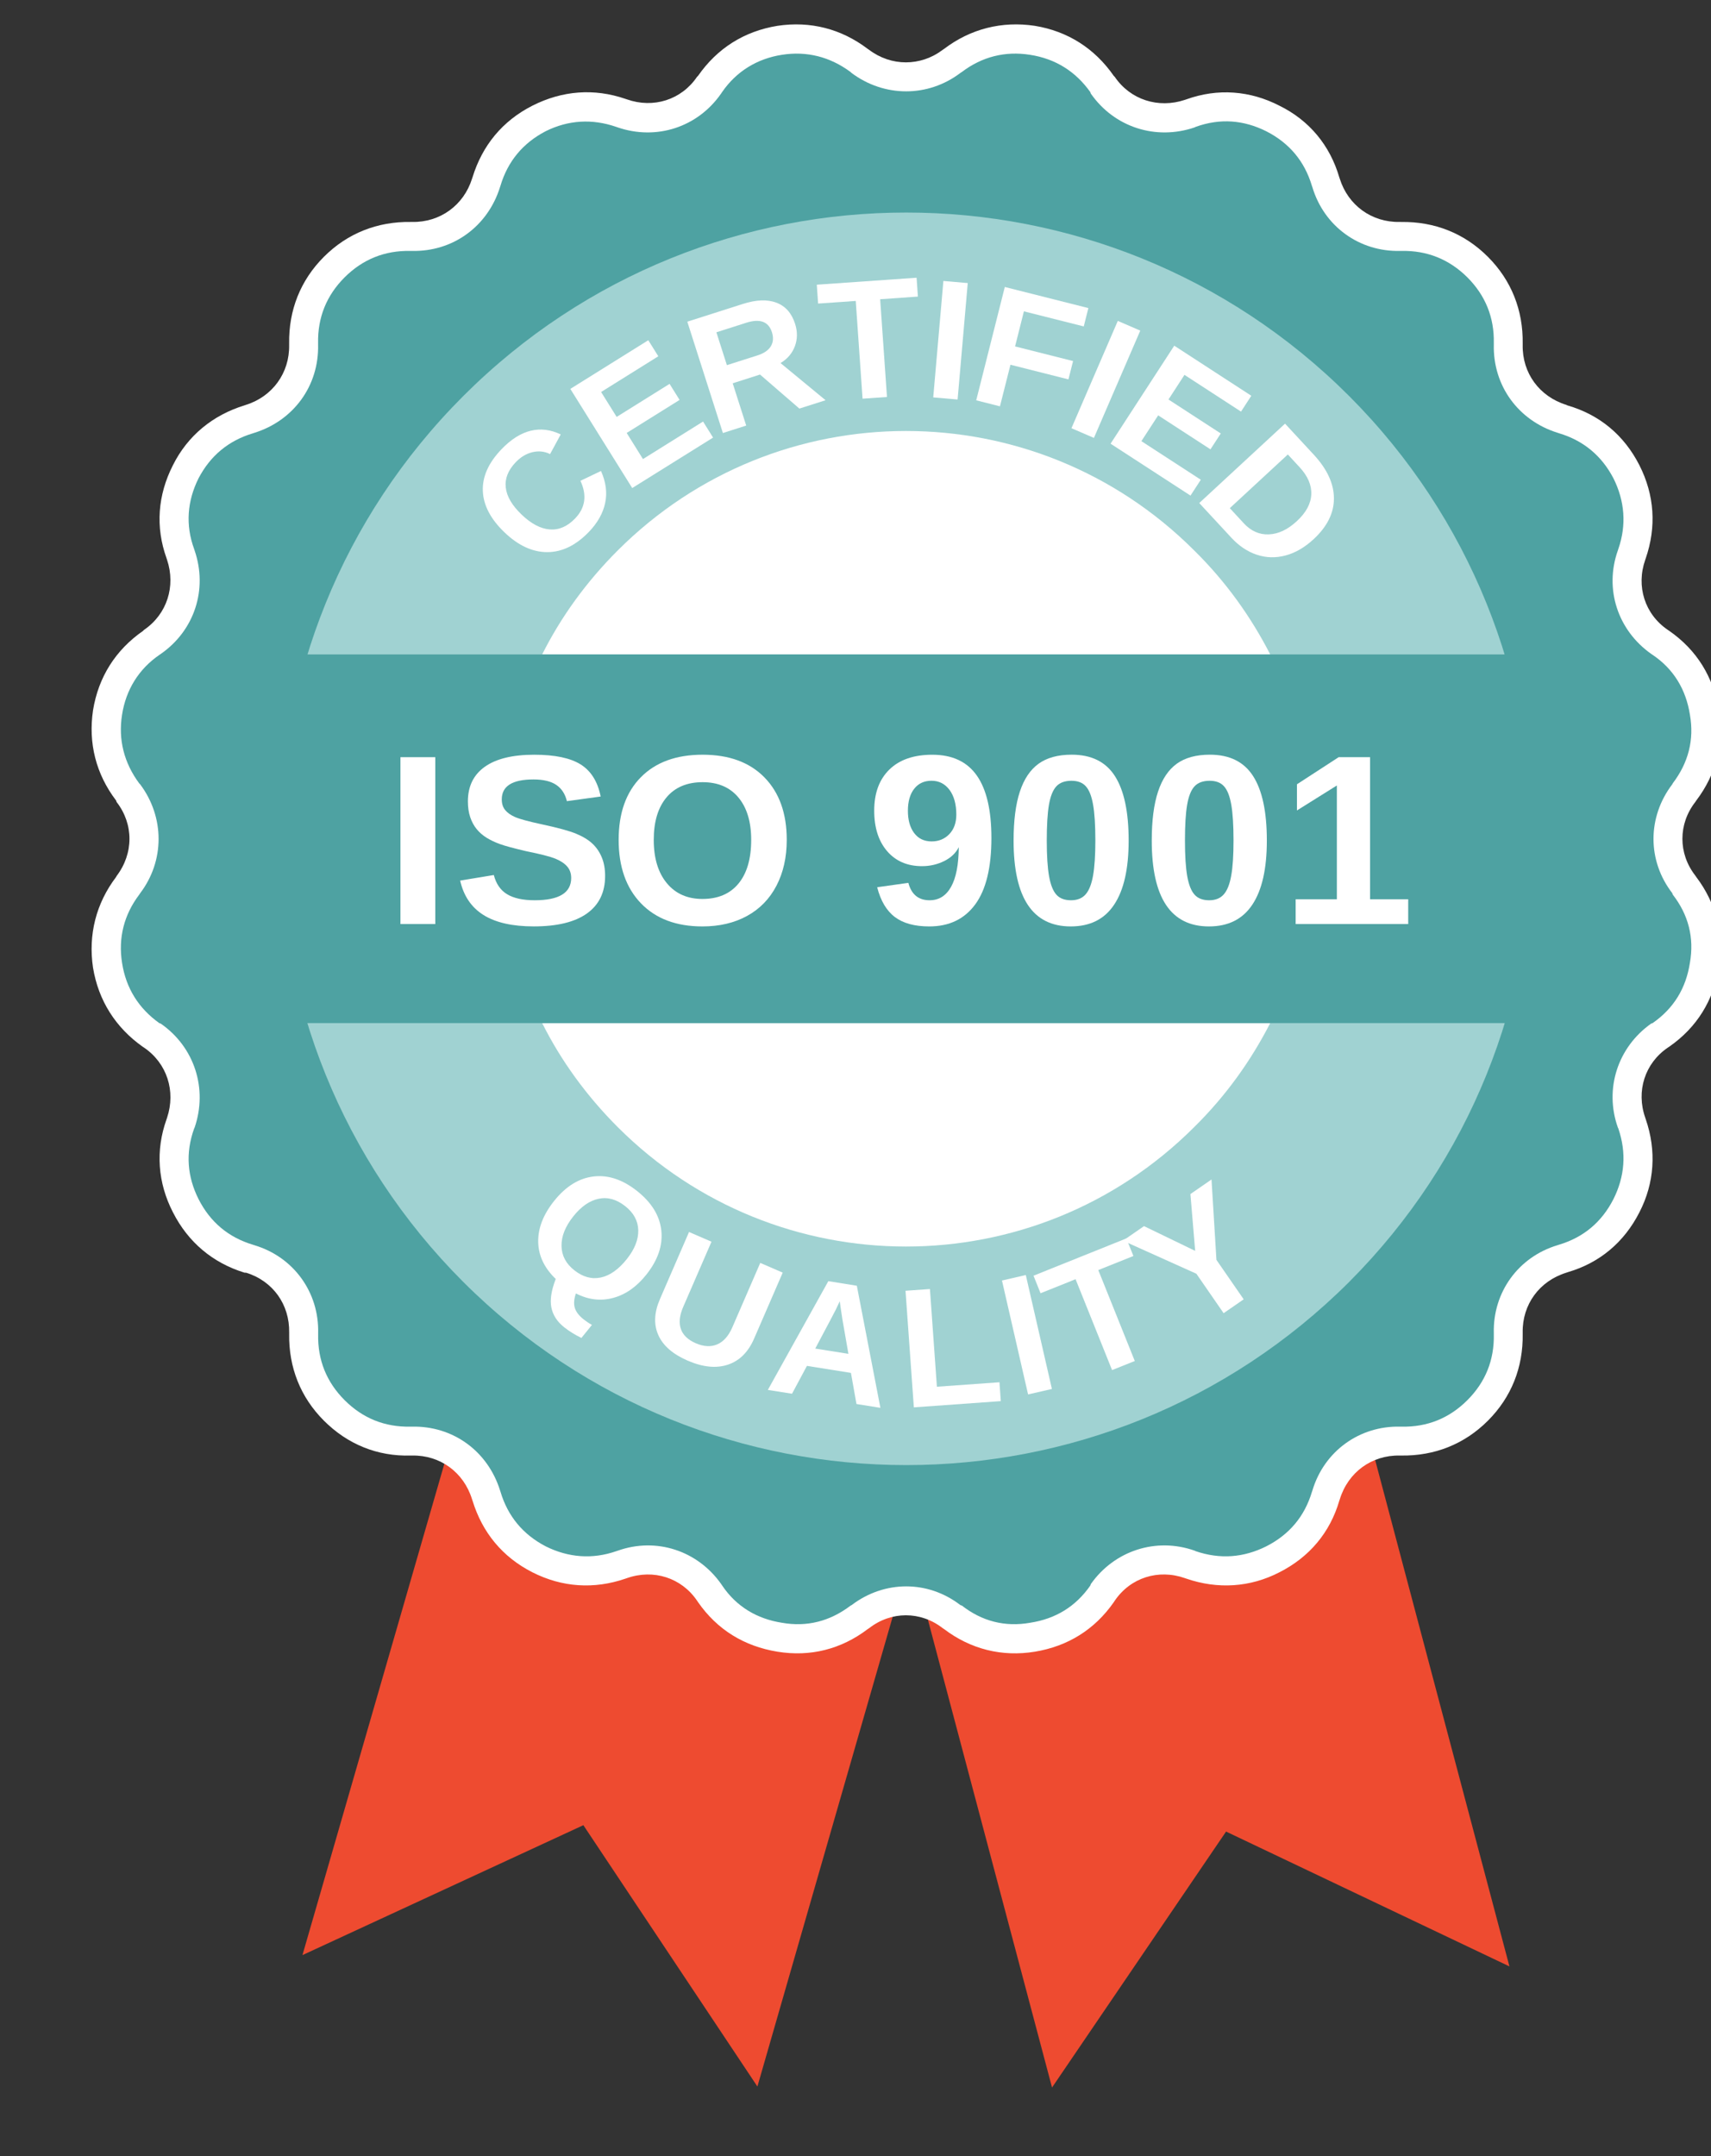
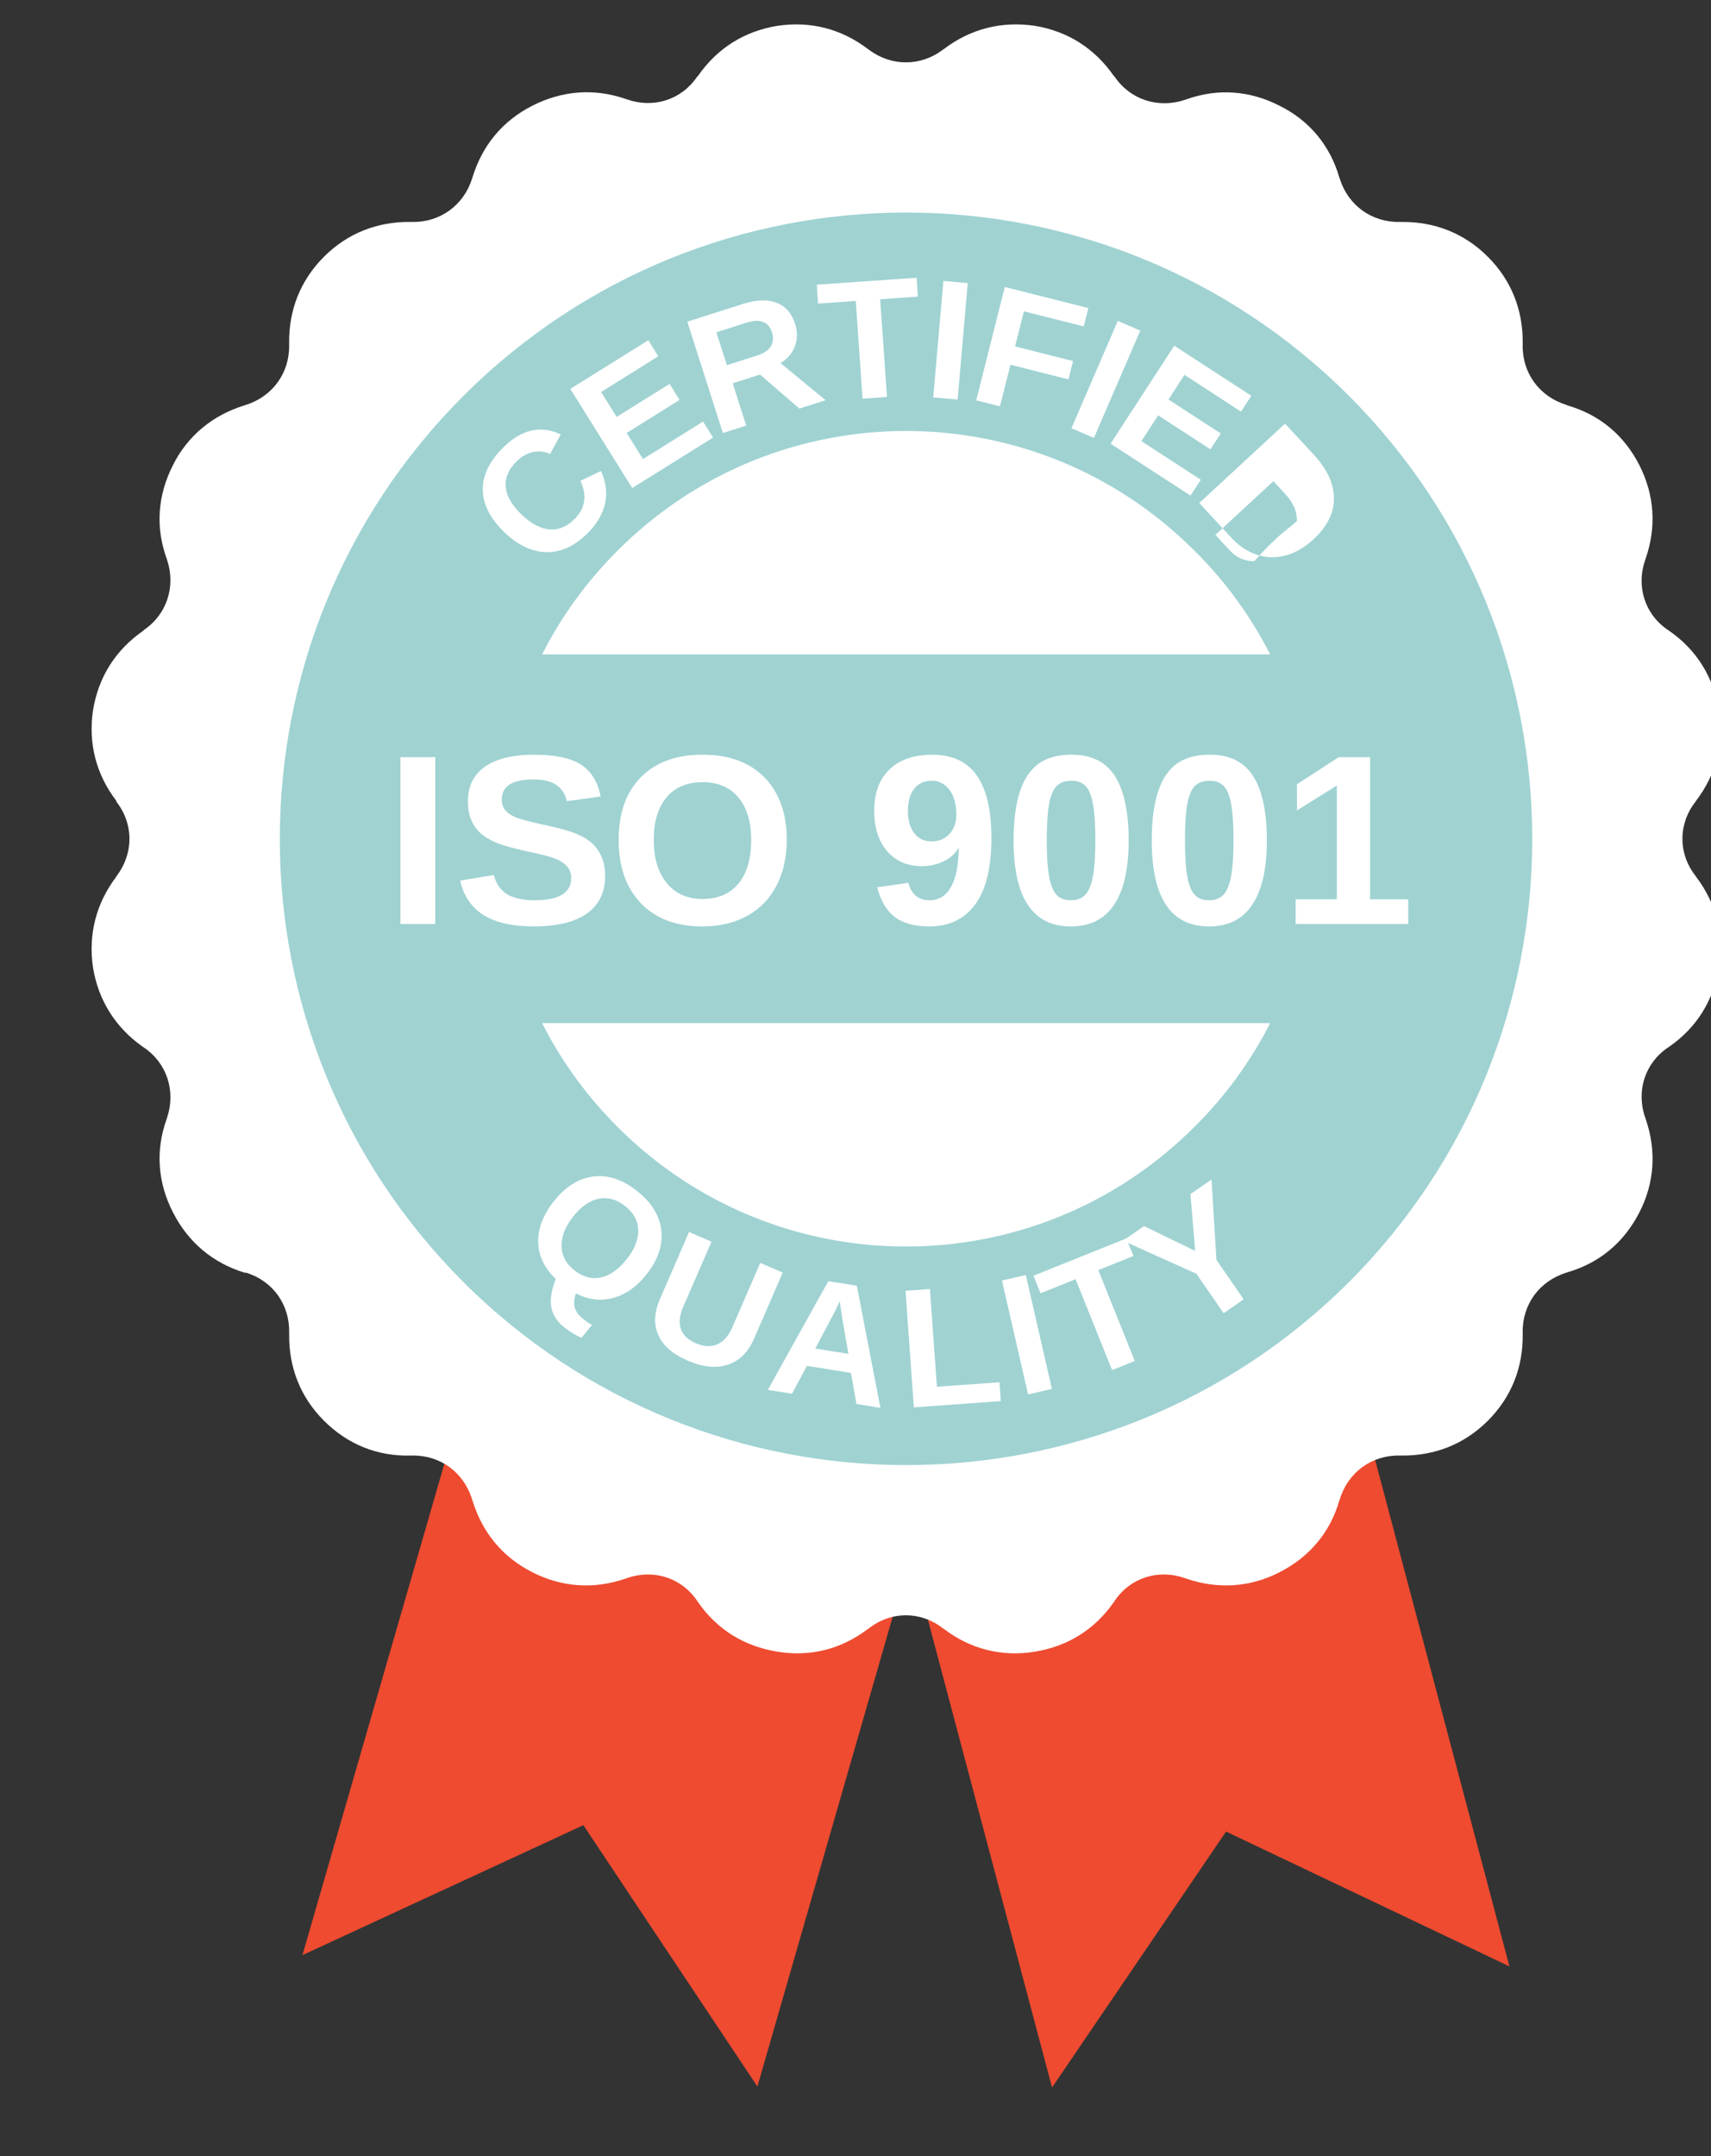
<svg xmlns="http://www.w3.org/2000/svg" version="1.1" id="Layer_1" x="0px" y="0px" width="70.5px" height="88.832px" viewBox="0 0 70.5 88.832" enable-background="new 0 0 70.5 88.832" xml:space="preserve">
  <rect x="0" y="0" width="70.5" height="88.832" fill="#333333" stroke="none" />
  <g>
    <path fill-rule="evenodd" clip-rule="evenodd" fill="#EE4B30" d="M37.591,64.313l5.757,21.695l7.171-10.545l11.676,5.556   l-6.08-22.928c-0.666,0.384-1.191,1.011-1.434,1.798v0.061c-0.363,1.172-1.111,2.061-2.203,2.626   c-1.09,0.546-2.262,0.626-3.412,0.243l-0.063-0.041c-1.312-0.444-2.727,0-3.514,1.151l-0.041,0.061   c-0.707,0.989-1.695,1.616-2.908,1.818c-1.192,0.182-2.323-0.102-3.313-0.849l-0.041-0.021   C38.703,64.555,38.157,64.354,37.591,64.313L37.591,64.313z" />
  </g>
  <g>
    <path fill-rule="evenodd" clip-rule="evenodd" fill="#EE4B30" d="M18.886,58.313l-6.424,22.24l11.575-5.353l7.171,10.767   l6.242-21.674c-0.687-0.021-1.374,0.182-1.959,0.625l-0.061,0.041c-0.969,0.747-2.101,1.03-3.313,0.849   c-1.212-0.202-2.202-0.829-2.909-1.818l-0.04-0.061c-0.788-1.151-2.202-1.596-3.515-1.151l-0.061,0.041   c-1.151,0.383-2.323,0.303-3.414-0.243c-1.091-0.565-1.838-1.454-2.182-2.626l-0.021-0.061   C19.775,59.243,19.391,58.698,18.886,58.313L18.886,58.313z" />
  </g>
  <g>
    <path fill-rule="evenodd" clip-rule="evenodd" fill="#CEAB6B" d="M57.792,11.934c0.606,0,1.111,0.202,1.535,0.626   c0.444,0.445,0.626,0.929,0.626,1.535v0.061c-0.061,2.404,1.475,4.504,3.777,5.192l0.041,0.02c0.605,0.181,1.01,0.525,1.273,1.071   c0.281,0.545,0.322,1.071,0.12,1.656l-0.021,0.06c-0.787,2.263,0.021,4.727,1.979,6.101l0.062,0.041   c0.504,0.343,0.787,0.788,0.869,1.394c0.1,0.606-0.021,1.131-0.405,1.616l-0.04,0.04c-1.435,1.919-1.435,4.505,0,6.423l0.04,0.041   c0.384,0.505,0.505,1.011,0.405,1.616c-0.082,0.606-0.365,1.051-0.869,1.414l-0.062,0.02c-1.959,1.374-2.767,3.838-1.979,6.121   l0.021,0.041c0.202,0.586,0.161,1.11-0.12,1.656c-0.264,0.545-0.688,0.889-1.273,1.07l-0.061,0.021   c-2.283,0.706-3.818,2.787-3.758,5.19v0.061c0,0.607-0.182,1.112-0.626,1.536c-0.424,0.444-0.929,0.626-1.535,0.626h-0.061   c-2.403-0.061-4.505,1.475-5.191,3.777L52.52,61c-0.182,0.605-0.525,1.01-1.07,1.272c-0.546,0.282-1.07,0.323-1.656,0.12   l-0.061-0.02c-2.264-0.787-4.728,0.02-6.102,1.98l-0.02,0.061c-0.363,0.504-0.809,0.787-1.414,0.867   c-0.605,0.102-1.111-0.02-1.616-0.403l-0.04-0.021c-1.919-1.454-4.505-1.454-6.424,0l-0.041,0.021   c-0.485,0.384-1.01,0.505-1.616,0.403c-0.606-0.08-1.05-0.363-1.394-0.867l-0.041-0.061c-1.374-1.961-3.837-2.768-6.101-1.98   l-0.06,0.02c-0.586,0.203-1.111,0.162-1.656-0.12C22.664,62.01,22.32,61.586,22.139,61l-0.02-0.061   c-0.688-2.283-2.788-3.818-5.192-3.758h-0.06c-0.606,0-1.091-0.182-1.535-0.626c-0.425-0.424-0.626-0.929-0.626-1.536l0.02-0.061   c0.04-2.403-1.475-4.504-3.778-5.19l-0.06-0.021c-0.586-0.182-0.99-0.525-1.273-1.07c-0.283-0.546-0.323-1.07-0.121-1.656   l0.02-0.061c0.788-2.263,0-4.727-1.979-6.101l-0.041-0.02c-0.504-0.363-0.788-0.808-0.889-1.414   c-0.101-0.605,0.041-1.111,0.404-1.616l0.041-0.041c1.455-1.918,1.455-4.504,0-6.423l-0.041-0.04   c-0.363-0.485-0.505-1.01-0.404-1.616s0.384-1.05,0.889-1.394l0.041-0.041c1.979-1.374,2.768-3.838,1.979-6.101l-0.02-0.06   c-0.202-0.585-0.162-1.111,0.121-1.656c0.283-0.546,0.687-0.89,1.273-1.071l0.06-0.02c2.303-0.688,3.818-2.788,3.778-5.192   l-0.02-0.061c0-0.606,0.202-1.09,0.626-1.535c0.444-0.424,0.929-0.626,1.535-0.626l0.06,0.02c2.404,0.041,4.504-1.475,5.192-3.777   l0.02-0.06c0.182-0.585,0.525-0.99,1.071-1.273c0.545-0.283,1.07-0.323,1.656-0.121l0.06,0.021c2.263,0.788,4.727,0,6.101-1.98   l0.041-0.041c0.344-0.505,0.788-0.788,1.394-0.889c0.606-0.101,1.131,0.041,1.616,0.404l0.041,0.041   c1.919,1.455,4.505,1.455,6.424,0l0.04-0.041c0.505-0.363,1.011-0.504,1.616-0.404c0.605,0.101,1.051,0.384,1.414,0.889l0.02,0.041   c1.374,1.98,3.838,2.768,6.121,1.98l0.041-0.021c0.586-0.202,1.11-0.162,1.656,0.121c0.545,0.283,0.889,0.688,1.07,1.273   l0.021,0.06c0.706,2.303,2.788,3.818,5.191,3.777L57.792,11.934z" />
  </g>
  <g>
    <path fill-rule="evenodd" clip-rule="evenodd" fill="#FFFFFF" d="M57.731,9.146c1.374-0.021,2.606,0.464,3.575,1.434   c0.97,0.97,1.455,2.202,1.435,3.576v0.061c-0.021,1.151,0.687,2.121,1.798,2.464l0.041,0.021c1.332,0.384,2.342,1.232,2.969,2.464   c0.626,1.232,0.707,2.545,0.262,3.838l-0.02,0.06c-0.384,1.091-0.021,2.243,0.93,2.889l0.061,0.041   c1.131,0.788,1.818,1.899,2.039,3.272c0.223,1.354-0.101,2.626-0.928,3.717l-0.041,0.061c-0.707,0.909-0.707,2.121,0,3.03   l0.041,0.06c0.827,1.091,1.15,2.384,0.928,3.737c-0.221,1.354-0.908,2.464-2.039,3.252l-0.061,0.04   c-0.95,0.646-1.313,1.798-0.93,2.888l0.02,0.061c0.445,1.293,0.364,2.627-0.262,3.839c-0.627,1.231-1.637,2.081-2.949,2.464   l-0.061,0.021c-1.111,0.343-1.818,1.313-1.798,2.464v0.06c0.021,1.374-0.465,2.607-1.435,3.576   c-0.969,0.969-2.201,1.455-3.575,1.434h-0.061c-1.152-0.02-2.121,0.688-2.464,1.799l-0.021,0.061   c-0.383,1.313-1.232,2.322-2.465,2.949c-1.211,0.626-2.545,0.707-3.837,0.263l-0.062-0.021c-1.09-0.384-2.242-0.021-2.889,0.93   l-0.04,0.061c-0.788,1.131-1.898,1.817-3.252,2.04c-1.354,0.222-2.646-0.102-3.737-0.93l-0.061-0.04   c-0.908-0.707-2.121-0.707-3.029,0l-0.061,0.04c-1.091,0.828-2.363,1.151-3.717,0.93c-1.374-0.223-2.485-0.909-3.272-2.04   l-0.041-0.061c-0.646-0.95-1.798-1.313-2.889-0.93l-0.061,0.021c-1.293,0.444-2.606,0.363-3.838-0.263   c-1.232-0.627-2.06-1.637-2.464-2.949l-0.021-0.061c-0.343-1.111-1.313-1.818-2.464-1.799h-0.061   c-1.374,0.041-2.606-0.465-3.575-1.434c-0.97-0.969-1.455-2.202-1.434-3.576V54.9c0.02-1.151-0.667-2.121-1.778-2.464h-0.061   c-1.313-0.404-2.323-1.254-2.949-2.485c-0.626-1.212-0.728-2.546-0.263-3.839l0.02-0.061c0.364-1.09,0-2.242-0.949-2.888   l-0.061-0.04c-1.111-0.788-1.818-1.899-2.041-3.252c-0.202-1.353,0.122-2.646,0.95-3.737l0.021-0.041   c0.707-0.929,0.707-2.141,0-3.05l-0.021-0.061c-0.828-1.091-1.151-2.363-0.95-3.717c0.223-1.373,0.93-2.484,2.061-3.272l0.04-0.041   c0.949-0.646,1.313-1.798,0.949-2.889l-0.02-0.06c-0.465-1.293-0.364-2.606,0.263-3.838c0.606-1.212,1.636-2.06,2.949-2.464   l0.061-0.021c1.091-0.343,1.798-1.313,1.778-2.464v-0.061c-0.021-1.374,0.464-2.606,1.434-3.576   c0.969-0.969,2.202-1.454,3.575-1.434h0.061c1.151,0.02,2.121-0.688,2.464-1.778l0.021-0.061c0.404-1.313,1.232-2.323,2.464-2.95   c1.232-0.625,2.545-0.727,3.838-0.282l0.061,0.02c1.091,0.384,2.243,0.021,2.889-0.929l0.041-0.04   c0.788-1.132,1.899-1.838,3.272-2.061c1.354-0.203,2.626,0.121,3.717,0.949l0.061,0.041c0.909,0.687,2.121,0.687,3.029,0   l0.061-0.041c1.092-0.829,2.384-1.152,3.737-0.949c1.354,0.222,2.464,0.929,3.252,2.061l0.04,0.04   c0.646,0.95,1.799,1.313,2.889,0.95l0.062-0.021c1.292-0.465,2.626-0.363,3.837,0.262c1.232,0.606,2.082,1.637,2.465,2.95   l0.021,0.061c0.343,1.09,1.312,1.798,2.464,1.778H57.731z" />
  </g>
  <g>
-     <path fill-rule="evenodd" clip-rule="evenodd" fill="#4EA2A2" d="M57.752,10.338h-0.061c-1.677,0.041-3.132-1.01-3.616-2.626   l-0.021-0.061c-0.303-1.01-0.929-1.758-1.879-2.243c-0.93-0.464-1.898-0.545-2.908-0.181l-0.04,0.021   c-1.597,0.545-3.313,0-4.282-1.394l-0.021-0.061c-0.605-0.848-1.434-1.374-2.484-1.535c-1.03-0.162-1.979,0.081-2.808,0.708   l-0.061,0.04c-1.333,1.01-3.131,1.01-4.484,0l-0.041-0.04c-0.849-0.626-1.798-0.869-2.828-0.708s-1.878,0.687-2.464,1.535   l-0.041,0.061c-0.97,1.394-2.667,1.939-4.263,1.394l-0.061-0.021c-0.99-0.343-1.979-0.283-2.908,0.181   c-0.93,0.485-1.556,1.232-1.859,2.243l-0.02,0.061c-0.505,1.616-1.939,2.667-3.636,2.626h-0.061   c-1.051-0.02-1.959,0.344-2.707,1.091c-0.747,0.748-1.111,1.656-1.091,2.707v0.061c0.041,1.697-1.01,3.131-2.625,3.636l-0.061,0.02   c-1.01,0.303-1.758,0.929-2.242,1.858C7.716,20.64,7.635,21.63,7.999,22.62l0.02,0.061c0.545,1.595,0,3.292-1.394,4.262   l-0.061,0.041c-0.848,0.585-1.374,1.434-1.535,2.464c-0.162,1.03,0.081,1.979,0.707,2.828l0.04,0.04   c1.011,1.354,1.011,3.152,0,4.485l-0.04,0.06c-0.626,0.829-0.869,1.778-0.707,2.809c0.162,1.05,0.687,1.878,1.535,2.484   l0.061,0.021c1.394,0.969,1.939,2.687,1.394,4.282l-0.02,0.041c-0.364,1.01-0.283,1.979,0.182,2.908   c0.484,0.95,1.232,1.576,2.242,1.879l0.061,0.02c1.616,0.485,2.666,1.94,2.625,3.617v0.061c-0.02,1.05,0.344,1.959,1.091,2.706   c0.748,0.748,1.656,1.111,2.707,1.091h0.061c1.697-0.041,3.131,1.011,3.636,2.627l0.02,0.061c0.303,1.01,0.929,1.757,1.859,2.242   c0.929,0.464,1.918,0.545,2.908,0.201l0.061-0.02c1.596-0.566,3.292,0,4.263,1.373l0.041,0.061   c0.585,0.869,1.434,1.374,2.464,1.535c1.03,0.182,1.979-0.061,2.828-0.707l0.041-0.02c1.354-1.03,3.151-1.03,4.484,0l0.061,0.02   c0.828,0.646,1.777,0.889,2.808,0.707c1.051-0.161,1.879-0.666,2.484-1.535l0.021-0.061c0.969-1.373,2.686-1.939,4.282-1.373   l0.04,0.02c1.01,0.344,1.979,0.263,2.908-0.201c0.95-0.485,1.576-1.232,1.879-2.242l0.021-0.061   c0.484-1.616,1.939-2.668,3.616-2.627h0.061c1.049,0.021,1.959-0.343,2.707-1.091c0.747-0.747,1.11-1.656,1.09-2.706V54.92   c-0.04-1.677,1.01-3.132,2.627-3.617l0.061-0.02c1.01-0.303,1.757-0.929,2.242-1.879c0.464-0.929,0.545-1.898,0.201-2.908   l-0.02-0.041c-0.566-1.595,0-3.313,1.373-4.282l0.061-0.021c0.869-0.606,1.374-1.434,1.535-2.484   c0.182-1.03-0.061-1.98-0.707-2.809l-0.02-0.06c-1.031-1.333-1.031-3.131,0-4.485l0.02-0.04c0.646-0.849,0.889-1.798,0.707-2.828   c-0.161-1.03-0.666-1.878-1.535-2.464l-0.061-0.041c-1.373-0.97-1.939-2.667-1.373-4.262l0.02-0.061   c0.344-0.99,0.263-1.98-0.201-2.909c-0.485-0.93-1.232-1.555-2.242-1.858l-0.061-0.02c-1.617-0.505-2.667-1.939-2.627-3.636v-0.061   c0.021-1.051-0.343-1.959-1.09-2.707C59.711,10.682,58.801,10.318,57.752,10.338L57.752,10.338z" />
-   </g>
+     </g>
  <g>
    <path fill-rule="evenodd" clip-rule="evenodd" fill="#A0D2D2" d="M55.59,16.317c-10.08-10.08-26.421-10.08-36.501,0   c-10.08,10.08-10.08,26.422,0,36.501c10.08,10.061,26.421,10.061,36.501,0C65.65,42.739,65.65,26.397,55.59,16.317L55.59,16.317z" />
  </g>
  <g>
    <path fill-rule="evenodd" clip-rule="evenodd" fill="#FFFFFF" d="M49.207,22.681c-6.565-6.565-17.19-6.565-23.756,0   c-1.293,1.292-2.343,2.747-3.111,4.282h29.998C51.551,25.428,50.52,23.973,49.207,22.681L49.207,22.681z M22.34,42.153   c0.768,1.535,1.818,2.99,3.111,4.283c6.565,6.564,17.19,6.564,23.756,0c1.313-1.293,2.344-2.748,3.131-4.283H22.34z" />
  </g>
  <g>
-     <rect x="11.028" y="26.963" fill-rule="evenodd" clip-rule="evenodd" fill="#4EA2A2" width="53.228" height="15.19" />
-   </g>
+     </g>
  <g>
    <path fill="#FFFFFF" d="M16.5,38.072v-6.875h1.436v6.875H16.5z" />
    <path fill="#FFFFFF" d="M24.933,36.091c0,0.673-0.249,1.188-0.747,1.544c-0.499,0.356-1.229,0.534-2.193,0.534   c-0.879,0-1.569-0.156-2.069-0.468c-0.5-0.313-0.821-0.786-0.964-1.42l1.387-0.229c0.094,0.364,0.277,0.629,0.55,0.793   c0.272,0.164,0.65,0.247,1.134,0.247c1.003,0,1.504-0.306,1.504-0.917c0-0.195-0.058-0.356-0.173-0.483s-0.277-0.232-0.487-0.317   c-0.209-0.084-0.611-0.187-1.205-0.307c-0.513-0.121-0.87-0.217-1.071-0.291c-0.202-0.073-0.383-0.159-0.545-0.258   c-0.162-0.1-0.3-0.219-0.414-0.359c-0.114-0.14-0.202-0.304-0.266-0.493c-0.063-0.188-0.095-0.405-0.095-0.649   c0-0.621,0.233-1.097,0.699-1.427c0.465-0.33,1.143-0.495,2.032-0.495c0.85,0,1.488,0.133,1.915,0.4   c0.427,0.267,0.702,0.708,0.825,1.322l-1.392,0.19c-0.071-0.296-0.217-0.519-0.436-0.668c-0.219-0.149-0.533-0.225-0.942-0.225   c-0.87,0-1.305,0.273-1.305,0.82c0,0.179,0.046,0.325,0.139,0.439c0.093,0.114,0.229,0.211,0.412,0.291   c0.182,0.08,0.55,0.18,1.105,0.3c0.659,0.14,1.13,0.27,1.414,0.388c0.284,0.119,0.509,0.257,0.674,0.415s0.292,0.347,0.38,0.566   C24.889,35.552,24.933,35.805,24.933,36.091z" />
    <path fill="#FFFFFF" d="M32.417,34.603c0,0.716-0.141,1.345-0.423,1.888c-0.282,0.543-0.687,0.959-1.212,1.247   c-0.525,0.288-1.139,0.432-1.84,0.432c-1.077,0-1.922-0.318-2.534-0.954c-0.611-0.636-0.917-1.507-0.917-2.613   c0-1.103,0.305-1.963,0.916-2.581c0.61-0.618,1.458-0.927,2.545-0.927c1.087,0,1.937,0.312,2.548,0.937   S32.417,33.513,32.417,34.603z M30.952,34.603c0-0.741-0.175-1.323-0.525-1.744c-0.351-0.421-0.842-0.632-1.475-0.632   c-0.643,0-1.139,0.209-1.489,0.627c-0.351,0.418-0.526,1.001-0.526,1.749c0,0.755,0.179,1.349,0.538,1.784   c0.358,0.434,0.848,0.651,1.467,0.651c0.643,0,1.138-0.211,1.487-0.634C30.778,35.98,30.952,35.38,30.952,34.603z" />
    <path fill="#FFFFFF" d="M40.85,34.525c0,1.22-0.222,2.132-0.666,2.737c-0.445,0.605-1.076,0.908-1.894,0.908   c-0.604,0-1.077-0.129-1.419-0.388c-0.342-0.258-0.585-0.667-0.728-1.227l1.285-0.18c0.126,0.478,0.418,0.717,0.876,0.717   c0.383,0,0.677-0.184,0.883-0.552c0.206-0.367,0.313-0.912,0.318-1.634c-0.123,0.244-0.324,0.435-0.605,0.573   c-0.281,0.138-0.583,0.208-0.908,0.208c-0.604,0-1.083-0.206-1.438-0.617c-0.355-0.412-0.533-0.969-0.533-1.671   c0-0.722,0.208-1.286,0.625-1.693s1.007-0.61,1.769-0.61c0.821,0,1.432,0.285,1.833,0.856C40.649,32.522,40.85,33.38,40.85,34.525z    M39.404,33.563c0-0.426-0.094-0.765-0.279-1.017c-0.188-0.252-0.435-0.378-0.743-0.378c-0.302,0-0.54,0.11-0.713,0.33   c-0.173,0.219-0.26,0.523-0.26,0.91c0,0.381,0.086,0.686,0.258,0.915s0.412,0.344,0.721,0.344c0.292,0,0.535-0.1,0.728-0.3   C39.308,34.166,39.404,33.898,39.404,33.563z" />
    <path fill="#FFFFFF" d="M46.505,34.632c0,1.162-0.198,2.042-0.597,2.64c-0.396,0.599-0.993,0.898-1.789,0.898   c-1.57,0-2.355-1.179-2.355-3.538c0-0.823,0.086-1.495,0.258-2.015c0.172-0.521,0.43-0.904,0.774-1.152   c0.344-0.247,0.798-0.371,1.362-0.371c0.812,0,1.406,0.294,1.782,0.883C46.316,32.566,46.505,33.451,46.505,34.632z M45.133,34.632   c0-0.634-0.031-1.127-0.094-1.478c-0.061-0.352-0.16-0.604-0.297-0.756c-0.136-0.153-0.334-0.229-0.594-0.229   c-0.275,0-0.484,0.078-0.625,0.232s-0.242,0.407-0.302,0.756s-0.09,0.841-0.09,1.476c0,0.628,0.032,1.118,0.095,1.471   c0.063,0.353,0.164,0.606,0.302,0.759s0.339,0.229,0.601,0.229c0.26,0,0.461-0.081,0.602-0.242   c0.142-0.161,0.244-0.419,0.307-0.773C45.101,35.722,45.133,35.24,45.133,34.632z" />
    <path fill="#FFFFFF" d="M52.199,34.632c0,1.162-0.199,2.042-0.597,2.64c-0.397,0.599-0.993,0.898-1.789,0.898   c-1.57,0-2.356-1.179-2.356-3.538c0-0.823,0.086-1.495,0.259-2.015c0.172-0.521,0.43-0.904,0.774-1.152   c0.344-0.247,0.798-0.371,1.362-0.371c0.812,0,1.405,0.294,1.782,0.883C52.011,32.566,52.199,33.451,52.199,34.632z M50.826,34.632   c0-0.634-0.031-1.127-0.093-1.478c-0.062-0.352-0.16-0.604-0.297-0.756c-0.136-0.153-0.334-0.229-0.594-0.229   c-0.276,0-0.484,0.078-0.626,0.232c-0.141,0.154-0.241,0.407-0.301,0.756c-0.061,0.35-0.09,0.841-0.09,1.476   c0,0.628,0.031,1.118,0.094,1.471c0.064,0.353,0.164,0.606,0.303,0.759c0.138,0.153,0.338,0.229,0.601,0.229   c0.26,0,0.46-0.081,0.601-0.242c0.143-0.161,0.244-0.419,0.307-0.773C50.795,35.722,50.826,35.24,50.826,34.632z" />
    <path fill="#FFFFFF" d="M53.386,38.072v-1.02h1.698v-4.689l-1.645,1.029v-1.078l1.719-1.117h1.294v5.855h1.572v1.02H53.386z" />
  </g>
  <g>
    <path fill="#FFFFFF" d="M23.699,21.359c0.421-0.439,0.493-0.955,0.217-1.549l0.847-0.405c0.205,0.458,0.262,0.898,0.172,1.319   c-0.089,0.421-0.311,0.815-0.664,1.184c-0.536,0.559-1.109,0.839-1.718,0.841c-0.609,0.001-1.198-0.271-1.767-0.816   c-0.571-0.547-0.868-1.115-0.891-1.703c-0.024-0.588,0.232-1.161,0.769-1.721c0.391-0.408,0.792-0.661,1.201-0.761   s0.823-0.049,1.24,0.151l-0.44,0.81c-0.227-0.113-0.467-0.139-0.722-0.079s-0.486,0.198-0.692,0.413   c-0.315,0.329-0.453,0.676-0.412,1.042c0.041,0.366,0.257,0.737,0.65,1.114c0.4,0.383,0.789,0.588,1.167,0.615   C23.035,21.842,23.382,21.689,23.699,21.359z" />
    <path fill="#FFFFFF" d="M26.05,20.108l-2.55-4.085l3.212-2.005l0.413,0.661l-2.357,1.472l0.641,1.026l2.18-1.361l0.413,0.661   l-2.18,1.361l0.671,1.076l2.476-1.546l0.413,0.661L26.05,20.108z" />
    <path fill="#FFFFFF" d="M32.937,16.834l-1.621-1.402l-1.126,0.36l0.557,1.742l-0.961,0.307l-1.466-4.587l2.292-0.732   c0.547-0.175,1.006-0.192,1.379-0.051c0.373,0.141,0.629,0.431,0.77,0.872c0.103,0.321,0.1,0.627-0.008,0.919   c-0.108,0.292-0.305,0.524-0.592,0.697l1.856,1.531L32.937,16.834z M31.807,13.689c-0.141-0.441-0.493-0.571-1.058-0.391   l-1.231,0.393l0.433,1.354l1.257-0.401c0.269-0.086,0.454-0.212,0.554-0.378S31.876,13.909,31.807,13.689z" />
    <path fill="#FFFFFF" d="M36.266,12.329l0.281,4.027l-1.006,0.07l-0.281-4.027l-1.551,0.108l-0.054-0.777l4.112-0.287l0.054,0.777   L36.266,12.329z" />
    <path fill="#FFFFFF" d="M38.453,16.373l0.418-4.797l1.004,0.087l-0.418,4.798L38.453,16.373z" />
    <path fill="#FFFFFF" d="M42.189,12.828l-0.364,1.445l2.39,0.603l-0.191,0.755l-2.389-0.603l-0.433,1.713l-0.978-0.247l1.178-4.67   l3.443,0.869l-0.19,0.756L42.189,12.828z" />
    <path fill="#FFFFFF" d="M44.148,17.643l1.91-4.421l0.926,0.4l-1.91,4.421L44.148,17.643z" />
    <path fill="#FFFFFF" d="M45.76,18.281l2.624-4.038l3.175,2.063l-0.424,0.653l-2.33-1.514l-0.659,1.015l2.155,1.4l-0.425,0.653   l-2.155-1.4l-0.691,1.063l2.448,1.59l-0.425,0.653L45.76,18.281z" />
-     <path fill="#FFFFFF" d="M54.124,22.217c-0.364,0.337-0.749,0.561-1.153,0.669s-0.799,0.099-1.185-0.03   c-0.386-0.128-0.735-0.362-1.048-0.7l-1.324-1.43l3.535-3.271l1.184,1.279c0.551,0.595,0.828,1.195,0.83,1.799   C54.964,21.138,54.685,21.699,54.124,22.217z M53.435,21.472c0.38-0.351,0.578-0.718,0.595-1.1   c0.018-0.382-0.143-0.757-0.482-1.123l-0.484-0.524l-2.391,2.212l0.58,0.627c0.294,0.317,0.637,0.469,1.029,0.453   C52.674,22.002,53.059,21.82,53.435,21.472z" />
+     <path fill="#FFFFFF" d="M54.124,22.217c-0.364,0.337-0.749,0.561-1.153,0.669s-0.799,0.099-1.185-0.03   c-0.386-0.128-0.735-0.362-1.048-0.7l-1.324-1.43l3.535-3.271l1.184,1.279c0.551,0.595,0.828,1.195,0.83,1.799   C54.964,21.138,54.685,21.699,54.124,22.217z M53.435,21.472c0.018-0.382-0.143-0.757-0.482-1.123l-0.484-0.524l-2.391,2.212l0.58,0.627c0.294,0.317,0.637,0.469,1.029,0.453   C52.674,22.002,53.059,21.82,53.435,21.472z" />
  </g>
  <g>
    <path fill="#FFFFFF" d="M26.635,52.512c-0.399,0.504-0.855,0.824-1.368,0.963c-0.513,0.139-1.025,0.078-1.537-0.183   c-0.079,0.226-0.095,0.421-0.048,0.586s0.17,0.327,0.369,0.484c0.105,0.083,0.218,0.159,0.34,0.226l-0.435,0.537   c-0.265-0.129-0.5-0.275-0.708-0.439c-0.291-0.23-0.467-0.503-0.53-0.816c-0.062-0.314-0.002-0.706,0.181-1.175   c-0.471-0.452-0.712-0.959-0.723-1.522c-0.011-0.563,0.205-1.123,0.648-1.683c0.48-0.604,1.022-0.944,1.627-1.017   c0.604-0.074,1.206,0.127,1.804,0.602c0.598,0.475,0.929,1.017,0.994,1.626C27.314,51.311,27.109,51.915,26.635,52.512z    M25.829,51.874c0.323-0.408,0.479-0.803,0.47-1.188c-0.01-0.384-0.188-0.714-0.537-0.99c-0.354-0.28-0.717-0.383-1.092-0.306   c-0.375,0.077-0.725,0.319-1.051,0.73c-0.328,0.414-0.489,0.819-0.482,1.214c0.006,0.395,0.181,0.729,0.524,1   c0.354,0.281,0.718,0.381,1.094,0.301S25.489,52.301,25.829,51.874z" />
    <path fill="#FFFFFF" d="M28.329,56.057c-0.608-0.264-1.009-0.613-1.204-1.051s-0.171-0.932,0.068-1.483l1.198-2.763l0.925,0.401   l-1.167,2.69c-0.151,0.35-0.183,0.65-0.095,0.903c0.087,0.253,0.292,0.449,0.614,0.589c0.33,0.143,0.625,0.158,0.885,0.047   c0.26-0.112,0.466-0.346,0.62-0.698l1.153-2.659l0.925,0.401l-1.178,2.716c-0.243,0.561-0.604,0.919-1.084,1.077   C29.509,56.386,28.956,56.33,28.329,56.057z" />
    <path fill="#FFFFFF" d="M35.29,57.847l-0.228-1.282l-1.813-0.289l-0.615,1.148l-0.996-0.158l2.492-4.48l1.175,0.188l0.971,5.031   L35.29,57.847z M34.601,53.612l-0.032,0.071c-0.035,0.077-0.077,0.165-0.125,0.264s-0.332,0.638-0.853,1.616l1.367,0.217   l-0.251-1.441l-0.072-0.482L34.601,53.612z" />
    <path fill="#FFFFFF" d="M37.654,57.985l-0.343-4.804l1.006-0.071l0.287,4.025l2.578-0.184l0.055,0.777L37.654,57.985z" />
    <path fill="#FFFFFF" d="M42.361,57.452l-1.076-4.693l0.982-0.226l1.076,4.694L42.361,57.452z" />
    <path fill="#FFFFFF" d="M45.254,52.329l1.504,3.746l-0.936,0.375l-1.504-3.745l-1.443,0.579l-0.29-0.723l3.825-1.536l0.291,0.724   L45.254,52.329z" />
    <path fill="#FFFFFF" d="M50.122,51.909l1.123,1.625l-0.827,0.571l-1.123-1.626l-3.025-1.361l0.868-0.6l2.108,1.02l-0.196-2.341   l0.869-0.601L50.122,51.909z" />
  </g>
</svg>